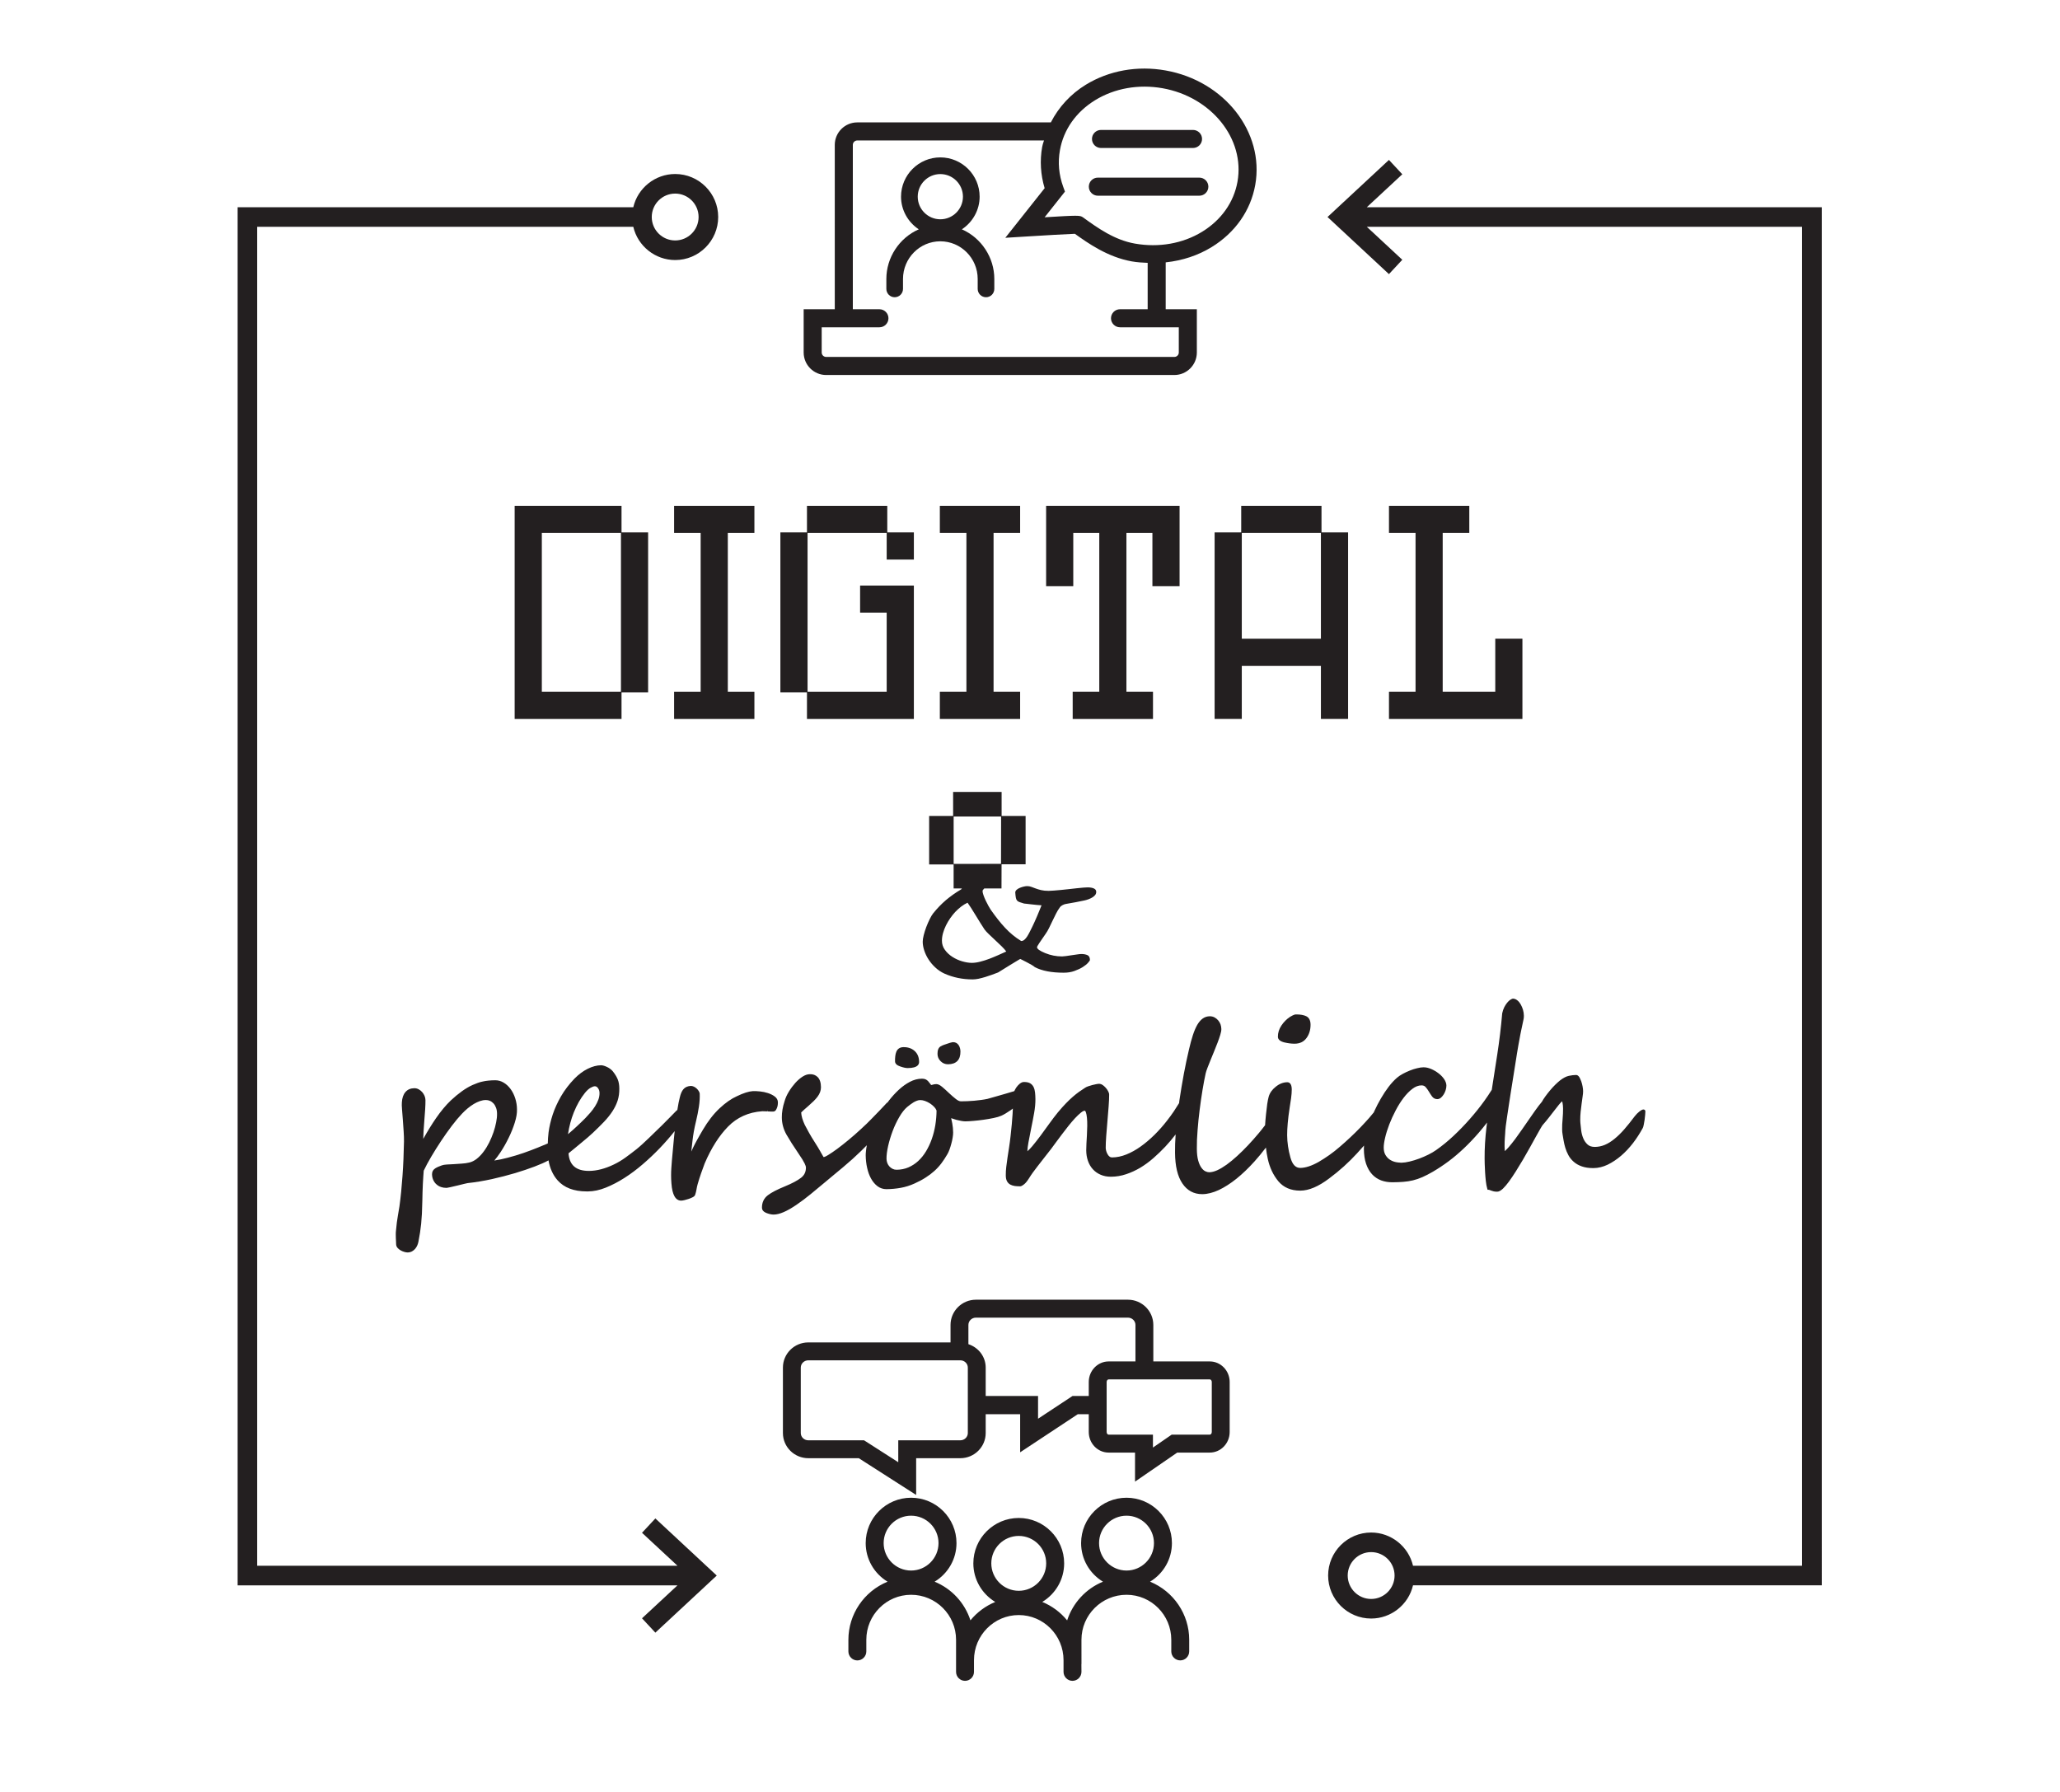
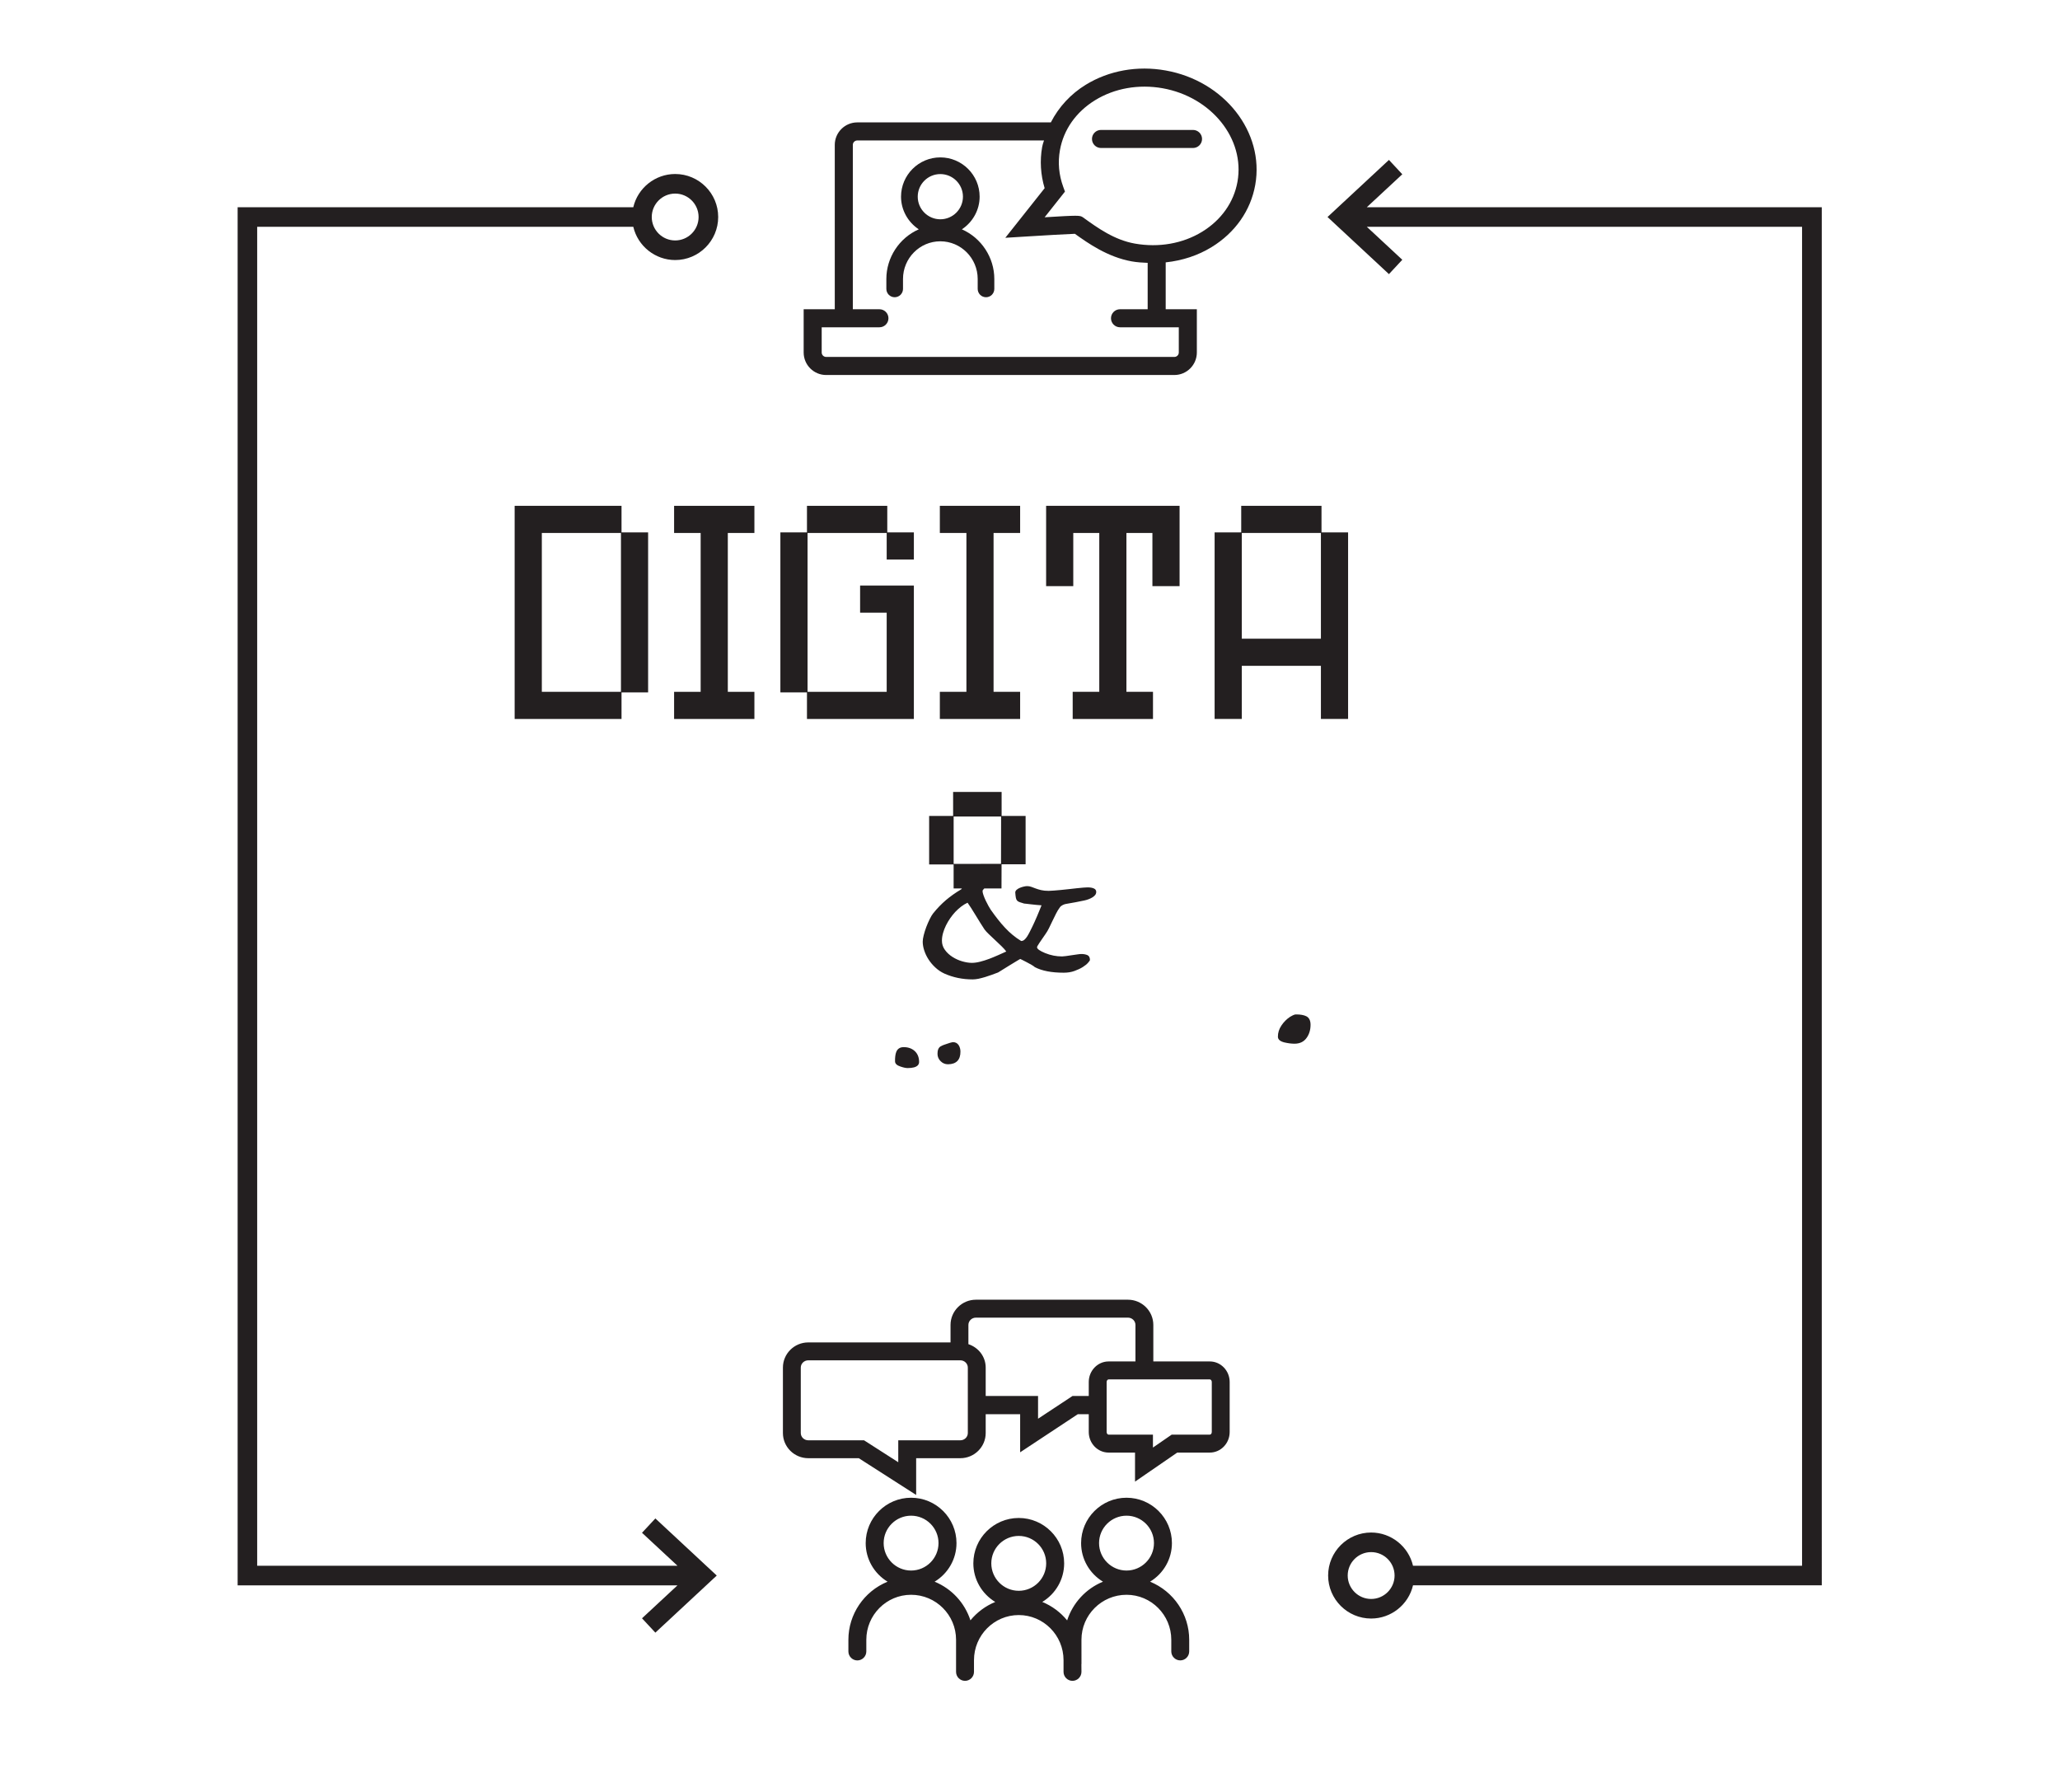
<svg xmlns="http://www.w3.org/2000/svg" version="1.1" id="svg2" x="0px" y="0px" width="135.721px" height="118.08px" viewBox="0 0 135.721 118.08" enable-background="new 0 0 135.721 118.08" xml:space="preserve">
  <g id="g10" transform="matrix(1.333,0,0,-1.333,0,118.08)">
    <g id="g12" transform="scale(0.1)">
      <path id="path14" fill="#231F20" d="M323.912,135.241l-6.599-7.09l17.534-16.289h-207.73v661.853h185.889    c2.234-9.551,10.84-16.436,20.706-16.436c11.719,0,21.255,9.551,21.255,21.27c0,11.726-9.536,21.262-21.255,21.262    c-9.866,0-18.464-6.87-20.706-16.417H117.449V102.172h217.398l-17.534-16.289l6.599-7.09l30.344,28.22l-29.81,27.737    L323.912,135.241z M322.132,778.549c0,6.383,5.186,11.583,11.58,11.583c6.372,0,11.572-5.2,11.572-11.583    c0-6.387-5.2-11.583-11.572-11.583C327.318,766.966,322.132,772.163,322.132,778.549" />
      <path id="path16" fill="#231F20" d="M900.416,783.391H675.555l17.534,16.289l-6.599,7.09l-30.359-28.22l29.824-27.726l0.535-0.502    l6.599,7.094l-17.534,16.3h215.12V111.862h-192.29c-2.227,9.551-10.84,16.421-20.691,16.421c-11.719,0-21.262-9.536-21.262-21.255    s9.543-21.262,21.262-21.262c9.851,0,18.464,6.863,20.691,16.414h202.039L900.416,783.391z M689.273,107.028    c0-6.379-5.193-11.587-11.58-11.587s-11.587,5.208-11.587,11.587c0,6.387,5.2,11.572,11.587,11.572    S689.273,113.415,689.273,107.028" />
      <path id="path18" fill="#231F20" d="M597.947,212.849h-27.913v18.047c0,6.863-5.632,12.466-12.532,12.466h-75.168    c-6.899,0-12.532-5.603-12.532-12.466v-8.643h-70.305c-6.914,0-12.539-5.581-12.539-12.444v-32.351    c0-6.855,5.625-12.437,12.539-12.437h24.961l28.352-18.164v18.164h21.841c6.907,0,12.532,5.581,12.532,12.437v9.316h17.029    v-18.838l28.506,18.838h5.405v-8.804c0-5.618,4.409-10.173,9.814-10.173h13.052v-14.355l20.874,14.355h16.084    c5.42,0,9.822,4.556,9.822,10.173v24.712C607.769,208.286,603.367,212.849,597.947,212.849 M569.844,170.28v6.387h-21.907    c-0.527,0-0.974,0.586-0.974,1.304v24.712c0,0.703,0.447,1.289,0.974,1.289h50.01c0.527,0,0.981-0.586,0.981-1.289v-24.712    c0-0.718-0.454-1.304-0.981-1.304H579.11L569.844,170.28z M443.97,173.869v-10.84l-16.75,10.737l-0.176,0.103h-27.546    c-2.043,0-3.706,1.611-3.706,3.589v32.351c0,1.985,1.663,3.596,3.706,3.596h75.154c2.036,0,3.699-1.611,3.699-3.596v-32.351    c0-1.978-1.663-3.589-3.699-3.589H443.97z M513.06,184.533v11.235h-25.876v14.041c0,5.281-3.413,9.866-8.547,11.58v9.507    c0,1.978,1.655,3.604,3.699,3.604h75.168c2.043,0,3.699-1.626,3.699-3.604v-18.047h-13.264c-5.405,0-9.814-4.563-9.814-10.166    v-6.914h-8.035L513.06,184.533" />
      <path id="path20" fill="#231F20" d="M568.424,103.981c6.702,4.072,10.803,11.25,10.803,19.072    c0,12.363-10.071,22.427-22.434,22.427c-12.385,0-22.456-10.063-22.456-22.427c0-7.822,4.094-15,10.811-19.072    c-8.416-3.45-14.89-10.459-17.71-19.131c-3.311,4.043-7.507,7.148-12.29,9.119c6.709,4.08,10.811,11.257,10.811,19.08    c0,12.363-10.071,22.427-22.434,22.427c-12.378,0-22.449-10.063-22.449-22.427c0-7.83,4.102-15,10.825-19.087    c-4.761-1.963-8.965-5.068-12.261-9.082c-2.82,8.672-9.294,15.659-17.703,19.102c6.702,4.072,10.811,11.25,10.811,19.072    c0,12.363-10.071,22.427-22.441,22.427s-22.441-10.063-22.441-22.427c0-7.822,4.102-15,10.818-19.072    c-11.653-4.775-19.365-16.106-19.365-28.711v-5.771c0-2.432,1.985-4.438,4.431-4.438c2.439,0,4.431,2.007,4.431,4.438v5.771    c0,12.261,9.917,22.236,22.126,22.236c12.261,0,22.229-9.976,22.229-22.236V64.46c-0.007-0.132-0.022-0.308,0-0.374v-4.68    c0-2.446,1.992-4.438,4.431-4.438s4.431,1.992,4.431,4.438v5.786c0,12.29,9.917,22.295,22.126,22.295    c12.202,0,22.134-10.005,22.134-22.295v-5.786c0-2.446,1.985-4.438,4.417-4.438c2.439,0,4.438,1.992,4.438,4.438l-0.029,3.706    c0.066,0.264,0.044,0.513,0.037,0.703l-0.007,11.462c0,12.253,9.99,22.229,22.28,22.229c12.202,0,22.119-9.976,22.119-22.229    v-5.764c0-2.446,1.992-4.438,4.438-4.438c2.439,0,4.417,1.992,4.417,4.438v5.764C587.767,87.875,580.069,99.206,568.424,103.981     M570.35,123.054c0-7.471-6.094-13.564-13.557-13.564c-7.485,0-13.579,6.094-13.579,13.564c0,7.478,6.094,13.55,13.579,13.55    C564.256,136.603,570.35,130.532,570.35,123.054 M517.081,113.049c0-7.478-6.079-13.572-13.557-13.572    c-7.485,0-13.572,6.094-13.572,13.572c0,7.471,6.086,13.55,13.572,13.55C511.002,126.599,517.081,120.519,517.081,113.049     M463.863,123.054c0-7.471-6.079-13.564-13.557-13.564s-13.557,6.094-13.557,13.564c0,7.478,6.079,13.55,13.557,13.55    S463.863,130.532,463.863,123.054" />
      <path id="path22" fill="#231F20" d="M442.191,738.896c2.271,0,4.124,1.849,4.124,4.12v4.907c0,10.272,8.262,18.622,18.442,18.622    s18.472-8.35,18.472-18.622v-4.907c0-2.271,1.838-4.12,4.116-4.12c2.263,0,4.102,1.849,4.102,4.12v4.907    c0,10.602-6.379,20.292-16.04,24.54c5.449,3.6,8.782,9.661,8.782,16.143c0,10.708-8.716,19.417-19.431,19.417    c-10.708,0-19.417-8.708-19.417-19.417c0-6.489,3.333-12.543,8.767-16.143c-9.646-4.248-16.025-13.938-16.025-24.54v-4.907    C438.082,740.745,439.92,738.896,442.191,738.896 M453.594,788.605c0,6.156,5.01,11.169,11.162,11.169    c6.167,0,11.184-5.013,11.184-11.169c0-6.16-5.017-11.18-11.184-11.18C458.604,777.425,453.594,782.446,453.594,788.605" />
      <path id="path24" fill="#231F20" d="M408.331,700.451h172.09c6.13,0,11.125,4.988,11.125,11.133v21.376h-15.396v23.17    c8.35,0.897,15.981,3.435,22.683,7.537c11.66,7.148,19.329,18.083,21.584,30.784c4.614,26.012-15.242,51.383-44.282,56.539    c-13.96,2.498-27.993-0.022-39.47-7.05c-7.397-4.53-13.359-10.961-17.278-18.618h-95.662c-6.138,0-11.133-4.995-11.133-11.118    V732.96h-15.381v-21.376C397.213,705.439,402.2,700.451,408.331,700.451 M439.122,728.499c0,2.461-2,4.46-4.46,4.46h-13.147    v81.244c0,1.208,0.989,2.194,2.212,2.194h92.285c-0.059-0.19-0.132-0.377-0.19-0.553c-0.271-0.857-0.579-1.736-0.732-2.673    c-1.201-6.698-0.776-13.74,1.23-20.369l-19.446-24.525l9.998,0.615c9.155,0.568,20.537,1.238,24.39,1.359    c6.453-4.618,16.135-11.488,28.103-13.634c2.688-0.469,5.361-0.637,7.874-0.725V732.96H553.57c-2.461,0-4.46-2-4.46-4.46    c0-2.457,2-4.46,4.46-4.46h29.055v-12.455c0-1.223-0.996-2.201-2.205-2.201h-172.09c-1.208,0-2.205,0.978-2.205,2.201v12.455    h28.535C437.122,724.039,439.122,726.042,439.122,728.499 M525.511,793.439c-2.175,5.951-2.732,12.074-1.633,18.171    c1.794,10.151,7.998,18.929,17.439,24.719c9.617,5.881,21.438,7.958,33.259,5.881c24.192-4.299,40.825-25.031,37.053-46.212    c-1.809-10.148-8.005-18.933-17.446-24.719c-9.617-5.892-21.431-7.947-33.259-5.867c-10.188,1.805-18.384,7.72-25.598,12.92    c-0.82,0.597-1.399,0.839-3.882,0.839c-2.505,0-7.295-0.264-15.132-0.751l9.792,12.367l0.256,0.322L525.511,793.439" />
      <path id="path26" fill="#231F20" d="M544.173,812.666h45.469c2.461,0,4.475,1.996,4.475,4.468c0,2.468-2.014,4.46-4.475,4.46    h-45.469c-2.454,0-4.46-1.992-4.46-4.46C539.713,814.661,541.719,812.666,544.173,812.666" />
-       <path id="path28" fill="#231F20" d="M542.606,789.085h50.178c2.461,0,4.46,2.014,4.46,4.464c0,2.461-2,4.468-4.46,4.468h-50.178    c-2.461,0-4.453-2.007-4.453-4.468C538.153,791.099,540.145,789.085,542.606,789.085" />
      <path id="path30" fill="#231F20" d="M254.368,635.789V530.427h52.822v13.132h13.14v79.087h-13.14v13.143H254.368z     M306.912,543.852h-39.111v78.519h39.111V543.852" />
      <path id="path32" fill="#231F20" d="M464.522,543.852v-13.425h39.683v13.425h-13.132v78.519h13.132v13.418h-39.683v-13.418h13.132    v-78.519H464.522" />
      <path id="path34" fill="#231F20" d="M398.846,530.427h52.837v65.955h-26.572v-13.418h13.14v-39.119h-39.111v78.523h39.111v-13.14    h13.433v13.425h-13.147v13.132h-39.69v-13.132h-13.14v-79.087h13.14V530.427" />
      <path id="path36" fill="#231F20" d="M613.475,635.789v-13.143h-13.147v-92.219h13.433v26.261h39.104v-26.261h13.433v92.219h-13.14    v13.143H613.475z M652.864,570.12H613.76v52.251h39.104V570.12" />
      <path id="path38" fill="#231F20" d="M583.013,596.088v39.705h-65.962v-39.705h13.418v26.279h12.854v-78.512h-13.14v-13.433h39.69    v13.433h-13.132v78.512h12.847v-26.279H583.013" />
-       <path id="path40" fill="#231F20" d="M686.505,543.852v-13.425h65.955v39.694h-13.418v-26.268h-25.986v78.519h13.147v13.418    h-39.697v-13.418h13.132v-78.519H686.505" />
      <path id="path42" fill="#231F20" d="M372.867,622.368v13.418h-39.69v-13.418h13.125v-78.523h-13.125v-13.418h39.69v13.418h-13.14    v78.523H372.867" />
      <path id="path44" fill="#231F20" d="M640.728,384.382c-0.498,0-0.894,0.117-3.135-1.201l-0.029-0.029    c-1.641-1.084-3.054-2.505-4.197-4.219c-1.187-1.743-1.772-3.633-1.758-5.566c0.007-1.37,1.106-2.307,3.223-2.827    c1.816-0.417,3.479-0.63,4.944-0.63h0.117c2.578,0.015,4.556,0.981,5.896,2.871c1.311,1.816,1.97,4.028,1.956,6.548    c-0.015,2.08-0.732,3.472-2.146,4.175C644.405,384.089,642.764,384.382,640.728,384.382" />
-       <path id="path46" fill="#231F20" d="M664.217,309.265c2.38,2.153,4.512,4.277,6.497,6.445c1.187,1.289,2.351,2.563,3.457,3.853    c-0.051-0.615-0.073-1.172-0.073-1.67c0.022-2.791,0.388-5.259,1.091-7.339c0.718-2.095,1.714-3.831,2.944-5.171    c1.26-1.377,2.776-2.388,4.512-3.047c1.677-0.615,3.501-0.923,5.471-0.923h0.154c2.087,0.015,3.838,0.095,5.339,0.212    c1.633,0.125,3.237,0.374,4.746,0.74c1.553,0.374,3.127,0.908,4.68,1.597c1.582,0.703,3.318,1.589,5.164,2.666    c2.644,1.553,5.288,3.311,7.844,5.215c2.527,1.89,5.061,4.043,7.529,6.387c2.432,2.3,4.922,4.907,7.39,7.764    c1.238,1.436,2.563,3.047,4.028,4.951c-0.095-0.732-0.19-1.45-0.278-2.153c-0.659-5.427-0.974-10.679-0.938-15.601    c0-0.571,0.022-1.406,0.044-2.52l0.007-0.256c0.029-1.238,0.103-2.578,0.183-4.036c0.081-1.45,0.212-2.915,0.366-4.343    c0.161-1.501,0.403-2.732,0.71-3.787l0.168-0.549l0.557,0.007c0.095-0.044,0.271-0.044,0.417-0.103    c0.264-0.103,0.542-0.205,0.879-0.337c0.33-0.117,0.71-0.212,1.179-0.352c0.454-0.103,1.011-0.154,1.692-0.154    c0.798,0,1.714,0.432,2.864,1.509c0.923,0.901,1.948,2.102,3.01,3.552c1.106,1.523,2.234,3.208,3.354,4.98    c1.179,1.875,2.351,3.787,3.516,5.771c1.143,1.978,2.263,3.911,3.325,5.83c1.069,1.919,2.043,3.677,2.915,5.273    c0.886,1.582,1.641,2.944,2.278,4.043c0.776,1.377,1.113,1.846,1.238,1.992c1.143,1.289,2.19,2.563,3.135,3.787    c0.901,1.179,1.743,2.271,2.549,3.281l2.234,2.849c0.52,0.645,1.069,1.252,1.633,1.816c0.11-0.212,0.205-0.483,0.264-0.798    c0.154-0.754,0.242-1.677,0.256-2.791c0.007-1.597-0.059-3.325-0.22-5.12c-0.183-1.941-0.264-3.611-0.234-5.098    c0-0.93,0.073-1.736,0.198-2.424l0.513-3.091c0.205-1.23,0.498-2.446,0.842-3.618c0.374-1.245,0.879-2.49,1.531-3.677    c0.637-1.216,1.531-2.314,2.622-3.267c1.113-0.996,2.454-1.75,4.08-2.314c1.523-0.535,3.376-0.82,5.464-0.82h0.322    c2.307,0.015,4.666,0.601,6.987,1.714c2.256,1.113,4.475,2.578,6.599,4.395c2.073,1.787,4.065,3.896,5.903,6.284    c1.78,2.314,3.376,4.819,4.805,7.427c0.176,0.337,0.33,0.864,0.498,1.758c0.125,0.74,0.271,1.523,0.403,2.344    c0.11,0.85,0.212,1.641,0.271,2.417c0.081,0.784,0.103,1.333,0.103,1.714c-0.015,0.542-0.41,0.923-0.959,0.923    c-0.491-0.015-1.099-0.322-2.036-1.047c-0.798-0.623-1.531-1.37-2.256-2.292c-1.794-2.417-3.552-4.607-5.222-6.519    c-1.626-1.846-3.259-3.442-4.856-4.717c-1.56-1.282-3.142-2.256-4.709-2.915c-1.545-0.652-3.179-0.996-4.871-1.018h-0.059    c-1.545,0-2.732,0.388-3.596,1.187c-0.93,0.842-1.663,1.897-2.153,3.105c-0.52,1.252-0.85,2.571-1.025,3.992    c-0.19,1.421-0.308,2.651-0.388,3.625c0,0.234-0.007,0.469-0.037,0.725c-0.015,0.22-0.022,0.447-0.022,0.645    c-0.015,1.289,0.051,2.637,0.19,4.028c0.168,1.421,0.322,2.783,0.491,4.094c0.183,1.326,0.337,2.52,0.491,3.574    c0.168,1.062,0.242,1.934,0.234,2.585c0,0.688-0.095,1.465-0.249,2.329c-0.176,0.908-0.381,1.714-0.652,2.49    c-0.3,0.82-0.608,1.479-0.923,2.051c-0.571,0.938-1.208,1.128-1.648,1.128h-0.015c-1.121-0.015-2.314-0.154-3.56-0.425    c-1.296-0.278-2.754-1.04-4.358-2.271c-0.71-0.564-1.509-1.289-2.351-2.109c-0.857-0.835-1.714-1.772-2.556-2.783    c-0.82-0.981-1.611-1.992-2.344-2.996c-0.725-1.003-1.333-1.941-1.692-2.644c-0.981-1.165-2.014-2.49-3.113-4.043l-0.542-0.762    c-0.894-1.282-1.824-2.607-2.769-3.97c-1.143-1.641-2.285-3.281-3.42-4.937c-1.121-1.641-2.249-3.215-3.333-4.68    c-1.099-1.458-2.161-2.791-3.179-3.977c-0.696-0.791-1.34-1.465-1.956-2.021c-0.015,0.139-0.037,0.278-0.059,0.432    c-0.051,0.623-0.088,1.289-0.088,1.992c-0.007,0.725,0,1.443,0.029,2.19c0.037,0.747,0.073,1.465,0.117,2.153l0.146,1.904    c0.066,0.608,0.081,1.113,0.081,1.509c0,0.117,0.022,0.645,0.212,2.168c0.154,1.201,0.366,2.666,0.623,4.409    c0.256,1.772,0.549,3.713,0.879,5.859l1.011,6.548l0.037,0.22c0.337,2.153,0.667,4.255,1.011,6.343l1.633,10.254    c0.205,1.216,0.315,1.978,0.344,2.227c0.278,1.567,0.513,2.93,0.696,4.072l0.959,5.215c0.117,0.645,0.242,1.318,0.41,2.036    l1.121,5.281c0.168,0.593,0.234,1.289,0.234,2.065c-0.015,1.033-0.168,2.043-0.439,2.952c-0.278,0.938-0.637,1.802-1.084,2.593    c-0.439,0.806-0.967,1.465-1.582,1.978c-0.645,0.557-1.318,0.879-2.146,0.952c-0.41,0-0.886-0.176-1.472-0.564    c-0.535-0.352-1.04-0.828-1.545-1.458c-0.491-0.586-0.959-1.333-1.421-2.197c-0.439-0.864-0.762-1.831-1.025-3.018    c-0.601-6.958-1.428-13.813-2.446-20.376c-0.93-6.057-1.838-11.865-2.71-17.446c-1.296-2.065-2.49-3.838-3.728-5.552    c-2.175-3.018-4.578-6.006-7.126-8.899c-2.563-2.922-5.303-5.75-8.137-8.401c-2.813-2.629-5.676-4.958-8.547-6.965    c-1.062-0.747-2.329-1.501-3.779-2.219c-1.465-0.732-3.003-1.399-4.578-1.985c-1.567-0.586-3.149-1.062-4.717-1.443    c-1.487-0.366-2.864-0.564-4.08-0.586c-1.011,0.059-2.102,0.132-3.142,0.396c-1.018,0.264-1.956,0.696-2.791,1.289    c-0.798,0.586-1.472,1.362-2,2.3c-0.52,0.938-0.769,2.08-0.784,3.457c-0.007,1.289,0.227,2.959,0.703,4.966    c0.476,2.036,1.172,4.233,2.043,6.519c0.886,2.285,1.941,4.614,3.157,6.914c1.187,2.285,2.52,4.395,3.933,6.248    c1.399,1.838,2.871,3.34,4.409,4.49c1.45,1.084,2.922,1.641,4.395,1.655h0.022c0.879,0,1.545-0.264,2.021-0.806    c0.593-0.659,1.135-1.414,1.619-2.234c0.505-0.857,1.018-1.641,1.567-2.402c0.645-0.894,1.553-1.355,2.615-1.355h0.022    c0.652,0.007,1.274,0.264,1.853,0.776c0.498,0.454,0.938,0.981,1.34,1.633c0.396,0.645,0.703,1.355,0.93,2.087    c0.242,0.747,0.352,1.509,0.352,2.271c-0.022,0.996-0.403,2.073-1.143,3.164c-0.703,1.011-1.619,1.97-2.739,2.827    c-1.099,0.85-2.314,1.567-3.604,2.124c-1.355,0.579-2.637,0.872-3.867,0.85c-0.894,0-1.97-0.161-3.171-0.469    c-1.143-0.256-2.351-0.659-3.56-1.143c-1.135-0.439-2.307-0.996-3.479-1.626c-1.165-0.645-2.102-1.26-2.864-1.934    c-1.377-1.187-2.71-2.637-4.102-4.424c-1.333-1.758-2.615-3.677-3.809-5.742c-1.179-2.007-2.314-4.175-3.362-6.482    c-0.044-0.11-0.081-0.212-0.125-0.33l0.022-0.037l-0.176-0.212c-0.696-0.85-1.392-1.707-2.241-2.681    c-1.252-1.421-2.659-2.93-4.277-4.629c-1.663-1.721-3.252-3.296-4.871-4.805c-1.699-1.604-3.45-3.179-5.208-4.688    c-1.772-1.538-3.552-2.952-5.295-4.175c-1.707-1.201-3.494-2.351-5.288-3.406c-3.428-1.934-6.482-2.93-9.053-2.952h-0.029    c-2.307,0-3.896,1.685-4.863,5.186c-1.047,3.706-1.575,7.397-1.604,10.986c-0.007,1.655,0.081,3.647,0.278,5.903    c0.183,2.197,0.505,4.724,0.959,7.72c0.256,1.538,0.483,3.105,0.71,4.688c0.22,1.611,0.33,3.062,0.33,4.336    c-0.029,2.915-1.23,3.53-2.256,3.53c-1.985-0.022-3.896-0.776-5.691-2.249c-1.75-1.384-2.922-3.025-3.457-4.9    c-0.249-0.901-0.491-2.095-0.718-3.574c-0.198-1.421-0.396-3.135-0.608-5.127c-0.212-1.978-0.359-3.779-0.454-5.391l-0.542-0.696    c-0.828-1.062-1.655-2.146-2.542-3.186c-1.78-2.139-3.589-4.16-5.347-6.035c-1.802-1.912-3.611-3.691-5.383-5.31    c-1.765-1.619-3.501-3.04-5.171-4.255c-1.611-1.157-3.193-2.109-4.702-2.798c-1.428-0.63-2.761-0.967-3.918-0.974h-0.022    c-0.579,0-1.216,0.154-1.882,0.476c-0.688,0.322-1.333,0.894-1.948,1.743c-0.63,0.85-1.172,2.036-1.589,3.53    c-0.439,1.538-0.667,3.508-0.681,5.874c-0.037,2.732,0.081,5.801,0.359,9.141c0.256,3.369,0.593,6.753,1.025,10.078    c0.417,3.318,0.886,6.621,1.414,9.807c0.549,3.259,1.055,5.984,1.575,8.298c0.168,0.674,0.447,1.582,0.908,2.754    c0.439,1.172,0.945,2.439,1.516,3.809c0.586,1.392,1.165,2.827,1.772,4.336c0.63,1.501,1.172,2.959,1.714,4.321    c0.535,1.406,0.959,2.637,1.296,3.765c0.374,1.201,0.542,2.146,0.527,2.886c-0.015,0.776-0.146,1.545-0.41,2.3    c-0.271,0.732-0.667,1.414-1.187,2c-0.483,0.579-1.077,1.047-1.772,1.428c-0.703,0.366-1.472,0.557-2.285,0.557h-0.073    c-1.267-0.015-2.439-0.381-3.464-1.106c-0.967-0.681-1.882-1.736-2.681-3.083c-0.784-1.348-1.516-3.069-2.19-5.112    c-0.681-2.109-1.348-4.541-1.956-7.222c-0.857-3.604-1.707-7.646-2.52-11.953c-0.813-4.351-1.553-8.833-2.227-13.359    c-0.015-0.22-0.051-0.425-0.066-0.637c-0.007-0.154-0.029-0.293-0.051-0.447c-0.791-1.289-1.641-2.615-2.578-4.043    c-1.084-1.597-2.227-3.164-3.428-4.688c-1.86-2.402-3.933-4.746-6.16-6.958c-2.219-2.183-4.504-4.116-6.819-5.771    c-2.307-1.648-4.688-2.974-7.075-3.933c-2.38-0.959-4.753-1.443-7.046-1.465h-0.037c-0.469,0-0.886,0.125-1.216,0.403    c-0.403,0.308-0.74,0.703-0.996,1.187c-0.308,0.542-0.527,1.084-0.674,1.611c-0.154,0.586-0.234,1.099-0.242,1.523    c-0.007,1.538,0.081,3.501,0.249,5.845c0.19,2.373,0.381,4.805,0.593,7.31c0.227,2.454,0.41,4.834,0.593,7.28    c0.19,2.417,0.271,4.336,0.264,5.874c0,0.527-0.176,1.113-0.549,1.78c-0.33,0.608-0.71,1.15-1.179,1.663    c-0.483,0.542-0.981,0.981-1.494,1.333c-0.996,0.659-1.699,0.703-3.186,0.41c-0.601-0.125-1.238-0.264-1.926-0.439    c-0.703-0.176-1.384-0.381-2.029-0.615c-0.703-0.256-1.274-0.513-1.655-0.806c-1.003-0.63-1.97-1.289-2.915-1.963    s-1.941-1.479-2.981-2.373c-1.069-0.923-2.205-1.992-3.369-3.208c-1.157-1.172-2.483-2.666-4.094-4.585    c-1.289-1.582-2.673-3.398-4.109-5.391c-1.443-2.021-2.878-4.014-4.336-5.962c-1.45-1.948-2.856-3.75-4.182-5.332    c-0.857-1.011-1.663-1.846-2.417-2.49c0.051,1.304,0.234,2.769,0.527,4.351c0.41,2.285,0.879,4.666,1.384,7.126    c0.505,2.439,0.996,4.922,1.421,7.383c0.454,2.498,0.659,4.827,0.645,6.892c-0.015,1.252-0.073,2.307-0.176,3.252    c-0.103,1.011-0.344,1.926-0.718,2.71c-0.388,0.82-0.981,1.45-1.772,1.912c-0.747,0.41-1.714,0.608-2.871,0.608    c-0.769,0.037-1.421-0.234-2.175-0.82c-0.608-0.498-1.172-1.099-1.663-1.787c-0.403-0.579-0.762-1.223-1.069-1.904l-4.211-1.252    c-1.406-0.41-2.739-0.798-3.999-1.15c-1.26-0.366-2.358-0.674-3.311-0.938l-1.75-0.498c-0.945-0.19-1.963-0.381-3.076-0.52    c-1.121-0.154-2.271-0.286-3.435-0.388c-1.157-0.088-2.292-0.161-3.406-0.22c-1.128-0.037-2.19-0.059-3.171-0.073h-0.007    c-0.71,0-1.567,0.388-2.527,1.157c-1.113,0.879-2.234,1.846-3.333,2.886c-1.091,1.055-2.197,2.051-3.267,2.966    c-1.165,1.003-2.153,1.501-3.04,1.501h-0.022c-0.623,0-1.194-0.095-1.736-0.271c-0.439-0.154-0.703-0.183-0.813-0.154    c-0.256,0.293-0.498,0.586-0.703,0.908c-0.242,0.344-0.527,0.674-0.835,1.025c-0.352,0.352-0.747,0.645-1.201,0.85    c-0.461,0.22-1.062,0.322-1.729,0.322h-0.11c-1.978-0.015-3.97-0.527-5.918-1.553c-1.934-1.025-3.779-2.336-5.5-3.94    c-1.743-1.619-3.413-3.457-4.98-5.486c-0.168-0.212-0.3-0.417-0.447-0.645c-0.029-0.037-0.051-0.081-0.081-0.117    c-0.271-0.059-0.542-0.315-1.377-1.267c-0.454-0.513-1.296-1.428-2.717-2.871c-1.245-1.267-2.549-2.6-3.94-4.058    c-1.311-1.377-3.01-3.018-5.186-5.01c-2.021-1.86-4.05-3.662-6.079-5.325c-1.985-1.648-3.875-3.127-5.603-4.417    c-1.692-1.23-3.179-2.256-4.424-3.01c-1.567-0.974-2.146-1.047-2.278-1.047h-0.059c-0.337,0.571-0.813,1.399-1.436,2.49    l-0.139,0.278c-0.74,1.304-1.663,2.834-2.754,4.541c-1.128,1.75-2.051,3.267-2.82,4.658c-0.82,1.443-1.545,2.783-2.146,3.984    c-1.084,2.322-1.67,4.358-1.758,6.094c0.359,0.352,0.806,0.762,1.318,1.26c0.623,0.571,1.399,1.26,2.307,2.021    c0.989,0.864,1.816,1.626,2.527,2.329c0.754,0.754,1.406,1.479,1.919,2.168c1.15,1.516,1.721,3.105,1.707,4.739    c-0.015,2.249-0.579,3.933-1.663,5.017c-0.952,0.923-2.271,1.479-3.933,1.377c-1.062-0.029-2.161-0.352-3.472-1.179    c-1.208-0.769-2.417-1.816-3.589-3.098c-1.135-1.274-2.219-2.71-3.193-4.307c-0.989-1.597-1.714-3.237-2.153-4.819    c-0.916-2.776-1.362-5.479-1.34-7.983c0.022-2.959,0.784-5.786,2.256-8.408c0.71-1.245,1.567-2.666,2.549-4.219    c0.996-1.553,2.109-3.259,3.384-5.127c3.23-4.636,3.721-6.313,3.721-6.914c0.029-2.183-0.762-3.867-2.41-5.142    c-1.765-1.37-4.46-2.798-8.027-4.263c-3.816-1.56-6.555-2.988-8.364-4.351c-1.97-1.494-2.952-3.589-2.93-6.196    c0-0.806,0.41-1.919,2.344-2.651c1.282-0.483,2.424-0.725,3.428-0.725h0.044c2.834,0.022,6.511,1.604,11.235,4.827    c2.329,1.582,4.688,3.369,7.039,5.288c2.358,1.948,4.863,4.028,7.471,6.196c1.091,0.923,2.38,1.992,3.86,3.223    c1.494,1.216,3.032,2.498,4.622,3.838c1.589,1.333,3.157,2.695,4.709,4.087c1.538,1.392,2.966,2.725,4.241,3.97    c1.047,1.055,2,1.992,2.842,2.842c-0.022-0.11-0.037-0.205-0.059-0.322c-0.168-0.879-0.286-1.699-0.366-2.534    c-0.103-0.835-0.132-1.531-0.132-2.117c0.022-2.168,0.264-4.277,0.718-6.248c0.432-1.978,1.084-3.765,1.948-5.303    c0.864-1.567,1.956-2.827,3.208-3.765c1.267-0.938,2.747-1.421,4.358-1.421h0.103c2.41,0.029,4.768,0.249,6.995,0.659    c2.234,0.396,4.512,1.099,6.775,2.124c2.051,0.923,3.911,1.904,5.508,2.944c1.597,1.011,3.062,2.124,4.329,3.267    c1.26,1.128,2.432,2.41,3.464,3.779c1.018,1.348,2.007,2.871,2.937,4.468c0.381,0.615,0.725,1.392,1.091,2.373    c0.33,0.93,0.63,1.89,0.886,2.871c0.286,0.981,0.491,1.985,0.652,2.959c0.168,1.018,0.249,1.86,0.242,2.542    c-0.007,1.531-0.161,3.047-0.425,4.49c-0.176,0.879-0.352,1.758-0.549,2.622c0.073-0.029,0.146-0.059,0.22-0.081    c0.747-0.271,1.523-0.527,2.351-0.754c0.828-0.22,1.655-0.396,2.432-0.535s1.428-0.212,1.948-0.212    c1.135,0,2.512,0.095,4.124,0.234c1.626,0.132,3.303,0.33,4.973,0.564c1.743,0.242,3.347,0.527,4.893,0.842    c1.626,0.337,2.9,0.718,3.896,1.157c0.557,0.249,1.238,0.601,2.021,1.069c0.798,0.469,1.648,1.025,2.534,1.641    c0.366,0.249,0.74,0.527,1.091,0.806c-0.029-0.886-0.073-1.802-0.132-2.754c-0.088-1.567-0.22-3.23-0.388-4.995    c-0.168-1.772-0.374-3.735-0.608-5.889c-0.212-1.875-0.439-3.691-0.718-5.449l-0.073-0.483c-0.249-1.597-0.491-3.149-0.71-4.6    c-0.242-1.626-0.454-3.179-0.623-4.644c-0.168-1.45-0.249-2.842-0.234-4.16c0-1.172,0.183-2.131,0.557-2.849    c0.381-0.747,0.93-1.333,1.633-1.721c0.652-0.352,1.406-0.608,2.278-0.732c0.754-0.088,1.582-0.146,2.468-0.146    c0.33,0,0.784-0.059,2.043,0.938c0.747,0.564,1.538,1.509,2.424,2.908c0.645,1.033,1.289,2.014,1.956,2.937    c0.659,0.908,1.406,1.904,2.249,2.988c0.813,1.084,1.787,2.314,2.886,3.706c1.106,1.377,2.424,3.062,3.962,5.068l2.219,3.018    c0.894,1.23,1.882,2.534,2.959,3.97c1.055,1.421,2.168,2.842,3.296,4.27c1.113,1.414,2.227,2.703,3.267,3.831    c1.069,1.128,2.007,2.036,2.9,2.754c0.967,0.791,1.553,0.967,1.846,0.967h0.015c0.11,0,0.359-0.029,0.601-0.674    c0.264-0.725,0.439-1.663,0.549-2.776c0.125-1.15,0.168-2.498,0.154-4.021c-0.029-1.487-0.088-2.988-0.161-4.497l-0.029-0.586    c-0.073-1.274-0.132-2.505-0.212-3.691c-0.073-1.362-0.117-2.49-0.103-3.34c0.007-1.846,0.3-3.604,0.85-5.193    c0.564-1.619,1.384-3.01,2.439-4.16c1.069-1.179,2.38-2.087,3.904-2.732c1.479-0.63,3.149-0.952,4.98-0.952h0.146    c2.512,0.015,5.024,0.439,7.441,1.26c2.41,0.806,4.753,1.89,6.98,3.208c2.19,1.326,4.365,2.908,6.453,4.731    c2.021,1.758,3.984,3.662,5.859,5.64c1.868,2.007,3.596,4.043,5.134,6.064c0.007,0.007,0.007,0.015,0.007,0.029    c-0.234-3.252-0.337-6.27-0.3-8.994c0.044-6.672,1.267-11.807,3.633-15.264c2.366-3.516,5.662-5.288,9.778-5.288h0.132    c2.468,0.015,5.208,0.718,8.108,2.051c2.82,1.333,5.75,3.208,8.716,5.581c2.937,2.373,5.962,5.259,8.95,8.591    c1.758,1.934,3.552,4.124,5.603,6.804c0.234-2,0.535-3.816,0.908-5.515c0.938-4.336,2.695-8.086,5.251-11.155    c2.578-3.062,6.196-4.614,10.759-4.614h0.161c4.167,0.029,8.906,2.036,14.114,5.977    C659.449,305.163,661.924,307.192,664.217,309.265 M462.896,336.862c-0.029-2.402-0.227-4.819-0.608-7.178    c-0.403-2.432-0.989-4.746-1.758-6.907c-0.776-2.19-1.729-4.219-2.842-6.057c-1.113-1.853-2.41-3.457-3.86-4.79    c-1.421-1.318-3.062-2.373-4.841-3.157c-1.765-0.754-3.721-1.15-5.793-1.172h-0.044c-0.718,0-1.362,0.139-1.948,0.432    c-0.63,0.308-1.15,0.703-1.604,1.194c-0.447,0.483-0.806,1.062-1.055,1.721c-0.242,0.674-0.374,1.348-0.388,2.08    c-0.015,1.758,0.249,3.823,0.798,6.313c0.564,2.476,1.326,4.966,2.249,7.427c0.916,2.454,2.029,4.775,3.289,6.943    c1.238,2.124,2.534,3.772,3.867,4.907c0.476,0.366,0.981,0.762,1.531,1.201c0.498,0.381,1.055,0.769,1.633,1.113    c0.579,0.337,1.135,0.601,1.714,0.806c0.527,0.198,1.033,0.322,1.699,0.308c0.703,0,1.458-0.161,2.292-0.454    c0.864-0.322,1.685-0.718,2.483-1.245c0.791-0.527,1.472-1.099,2.073-1.743C462.318,338.034,462.691,337.448,462.896,336.862" />
-       <path id="path48" fill="#231F20" d="M377.759,336.511l1.611-0.059l0.037,0.718l0.088-0.732c0.527-0.029,1.04-0.044,1.516-0.066    c0.535-0.007,0.908-0.007,1.121-0.007c0.593,0,1.091,0.3,1.421,0.85c0.227,0.381,0.417,0.806,0.579,1.274    c0.168,0.461,0.256,0.938,0.3,1.45c0.037,0.439,0.051,0.776,0.051,1.011c-0.015,1.143-0.571,2.161-1.611,2.9    c-0.916,0.688-2.043,1.23-3.318,1.655c-1.267,0.41-2.6,0.688-3.955,0.82c-1.377,0.146-2.534,0.183-3.523,0.146    c-2.065-0.139-4.622-0.959-7.808-2.49c-2.761-1.223-5.669-3.252-8.613-6.006c-2.937-2.754-5.728-6.328-8.269-10.649    c-0.667-1.099-1.201-2.051-1.633-2.827l-1.201-2.124c-0.359-0.652-0.688-1.26-1.011-1.875c-0.293-0.593-0.637-1.274-1.011-2.021    c-0.256-0.564-0.557-1.187-0.864-1.875l0.132,1.187c0.161,1.597,0.337,3.076,0.505,4.482c0.139,1.23,0.344,2.593,0.63,4.263    c0.271,1.523,0.652,3.311,1.143,5.332c0.234,1.055,0.491,2.183,0.74,3.369s0.454,2.358,0.623,3.53    c0.176,1.143,0.293,2.271,0.366,3.413c0.066,1.069,0.081,2.102,0.029,3.12c-0.051,0.41-0.234,0.835-0.535,1.289    c-0.256,0.41-0.586,0.798-0.996,1.187c-0.417,0.381-0.85,0.674-1.37,0.923c-0.527,0.242-1.025,0.352-1.516,0.352    c-1.604-0.103-2.834-0.667-3.662-1.663c-0.791-0.93-1.377-2.307-1.787-4.138c-0.403-1.509-0.762-3.398-1.135-5.771l-0.037-0.308    c-0.146-0.088-0.264-0.19-0.461-0.352l-2.937-3.003c-0.798-0.82-1.545-1.553-2.256-2.271c-0.71-0.688-1.377-1.362-1.978-1.992    c-0.872-0.857-1.802-1.758-2.783-2.695l-3.662-3.56c-1.106-1.055-2.19-2.08-3.237-3.032c-1.04-0.938-1.97-1.765-2.842-2.461    c-1.699-1.333-3.479-2.695-5.435-4.116c-1.802-1.318-3.779-2.512-5.889-3.516c-4.263-2.043-8.328-3.098-12.078-3.135h-0.176    c-6.343,0-9.639,2.849-10.071,8.687c1.033,0.842,2.08,1.699,3.149,2.578c0.967,0.806,1.919,1.604,2.842,2.358l0.52,0.425    c1.099,0.879,2.117,1.743,3.069,2.571c0.959,0.813,1.78,1.56,2.483,2.227c2.051,1.941,3.911,3.787,5.537,5.486    c1.626,1.721,3.003,3.442,4.094,5.12c1.113,1.707,1.985,3.479,2.571,5.266c0.593,1.846,0.879,3.882,0.842,6.042    c-0.007,1.699-0.271,3.215-0.784,4.49c-0.52,1.274-1.333,2.6-2.402,3.948c-0.374,0.461-0.82,0.879-1.318,1.238    c-0.483,0.366-1.011,0.688-1.567,0.938c-0.513,0.249-1.055,0.461-1.56,0.615c-0.571,0.161-1.003,0.234-1.362,0.234    c-2.095-0.015-4.321-0.601-6.628-1.743c-2.3-1.143-4.482-2.769-6.526-4.849c-2.688-2.798-4.929-5.742-6.658-8.73    c-1.729-3.003-3.113-6.035-4.102-9.009c-0.989-3.018-1.685-5.999-2.065-8.862c-0.256-1.904-0.315-3.677-0.374-5.398v-0.059    c-1.414-0.608-3.091-1.289-5.039-2.087c-2.117-0.85-4.46-1.75-6.943-2.607c-2.556-0.879-5.244-1.699-7.983-2.402    c-2.139-0.571-4.307-1.011-6.475-1.348c0.996,1.157,2,2.505,3.032,4.058c1.472,2.241,2.849,4.644,4.072,7.178    c1.23,2.505,2.241,5.024,2.996,7.456c0.813,2.549,1.165,4.717,1.106,6.592c-0.007,1.816-0.293,3.633-0.842,5.376    c-0.549,1.75-1.326,3.325-2.292,4.644c-0.996,1.362-2.168,2.461-3.479,3.223c-1.282,0.762-2.651,1.15-4.087,1.15    c-1.252,0.007-2.402-0.066-3.479-0.176c-1.033-0.11-1.919-0.242-2.703-0.432c-0.828-0.154-1.67-0.396-2.512-0.703    c-0.798-0.278-1.641-0.615-2.498-0.996c-1.743-0.776-3.523-1.831-5.31-3.105c-1.853-1.348-3.699-2.856-5.471-4.526    c-2.454-2.344-4.915-5.288-7.31-8.752c-2.043-2.959-4.182-6.423-6.343-10.291c0.007,1.15,0.066,2.417,0.154,3.809    c0.117,1.758,0.234,3.574,0.388,5.42c0.161,1.853,0.278,3.662,0.403,5.398c0.103,1.699,0.161,3.245,0.146,4.578    c-0.015,0.674-0.161,1.362-0.461,2.102c-0.3,0.696-0.696,1.311-1.187,1.868c-0.483,0.535-1.069,0.981-1.714,1.348    c-0.659,0.352-1.37,0.535-2.102,0.535h-0.037c-1.86-0.022-3.34-0.652-4.409-1.912c-1.033-1.201-1.619-2.9-1.75-5.061    c-0.081-0.798-0.051-1.992,0.081-3.552l0.403-5.127c0.139-1.868,0.278-3.75,0.396-5.684c0.132-1.868,0.183-3.574,0.161-5.068    c-0.051-2.856-0.139-5.706-0.256-8.577c-0.125-2.871-0.271-5.662-0.476-8.386c-0.198-2.725-0.417-5.347-0.667-7.896    c-0.249-2.505-0.535-4.907-0.842-7.148c-0.168-1.23-0.425-2.783-0.776-4.636c-0.352-1.912-0.674-4.373-0.93-7.302    c-0.081-0.557-0.103-1.172-0.103-1.875c0.007-0.645,0.022-1.289,0.037-1.897l0.081-1.677c0.022-0.498,0.037-0.923,0.044-1.23    c0-0.725,0.249-1.37,0.74-1.934c0.417-0.469,0.908-0.85,1.509-1.201c0.549-0.315,1.143-0.557,1.787-0.747    c0.623-0.176,1.179-0.278,1.67-0.278c0.754,0.015,1.458,0.19,2.131,0.527c0.608,0.337,1.143,0.762,1.567,1.26    c0.432,0.513,0.776,1.062,1.055,1.699c0.271,0.615,0.469,1.26,0.579,1.882c0.322,1.619,0.586,3.127,0.791,4.49    c0.212,1.37,0.396,2.813,0.549,4.321s0.278,3.179,0.374,4.98c0.081,1.816,0.168,3.962,0.212,6.445    c0.022,1.355,0.066,2.754,0.095,4.175c0.051,1.421,0.11,2.783,0.161,4.116c0.059,1.296,0.139,2.527,0.22,3.691l0.205,2.842    c0.952,2.007,2.19,4.307,3.669,6.833c1.487,2.527,3.135,5.164,4.907,7.83c1.736,2.622,3.523,5.142,5.317,7.515    c1.794,2.351,3.472,4.365,5.002,5.962c0.864,0.923,1.794,1.787,2.82,2.659c0.996,0.82,2.007,1.545,3.018,2.161    c1.011,0.601,2.043,1.084,3.04,1.436c1.011,0.352,1.97,0.527,2.9,0.527h0.073c0.674,0,1.311-0.117,1.956-0.396    c0.659-0.278,1.245-0.703,1.772-1.267s0.952-1.282,1.267-2.146c0.337-0.872,0.498-1.897,0.498-3.032    c0.022-1.245-0.125-2.651-0.439-4.189c-0.308-1.582-0.747-3.237-1.318-4.907c-0.608-1.758-1.318-3.457-2.117-5.068    c-0.835-1.67-1.772-3.215-2.813-4.57c-0.996-1.34-2.131-2.52-3.362-3.501c-1.187-0.923-2.432-1.538-3.706-1.824    c-1.135-0.271-2.373-0.447-3.699-0.527c-1.37-0.117-2.681-0.198-3.94-0.271c-1.26-0.059-2.417-0.117-3.435-0.176    c-1.055-0.059-1.897-0.22-2.461-0.425c-0.637-0.234-1.208-0.454-1.758-0.688c-0.571-0.249-1.077-0.513-1.501-0.791    c-0.498-0.322-0.879-0.718-1.172-1.187c-0.264-0.469-0.41-1.033-0.41-1.714c0.015-1.055,0.227-2.036,0.615-2.856    c0.388-0.857,0.923-1.597,1.575-2.146c0.623-0.579,1.384-1.018,2.256-1.326c0.82-0.278,1.648-0.41,2.549-0.41    c0.205,0,0.469-0.029,2.249,0.381l1.274,0.3c0.674,0.154,1.392,0.315,2.117,0.491c1.223,0.308,2.322,0.564,3.34,0.82    c0.857,0.205,1.37,0.33,1.567,0.352c3.955,0.425,8.027,1.099,12.092,1.992c3.948,0.894,7.793,1.875,11.389,2.944    c3.472,1.04,6.709,2.131,9.631,3.237c2.893,1.113,5.186,2.117,6.819,3.018c0.029,0,0.059,0.037,0.095,0.059    c0.718-3.999,2.219-7.295,4.468-9.844c3.23-3.662,8.071-5.508,14.399-5.508h0.264h0.388c2.783,0.015,5.75,0.645,8.804,1.875    c3.018,1.208,6.116,2.813,9.207,4.79c3.083,1.963,6.152,4.263,9.104,6.812c2.922,2.505,5.764,5.2,8.452,7.998    c2.651,2.783,5.083,5.566,7.222,8.269c0.022,0.022,0.044,0.051,0.059,0.081c-0.161-1.348-0.3-2.71-0.417-4.043    c-0.212-2.168-0.381-4.102-0.535-5.823l-0.073-0.798c-0.117-1.348-0.22-2.578-0.337-3.691l-0.037-0.432    c-0.125-1.238-0.212-2.424-0.264-3.552c-0.081-1.113-0.11-2.285-0.117-3.486c-0.007-1.216,0.044-2.534,0.168-4.043    c0.403-5.64,2.021-8.511,4.819-8.511c0.374,0.015,0.82,0.051,1.692,0.264c0.652,0.161,1.318,0.344,2.021,0.586    c0.74,0.249,1.377,0.513,1.926,0.806c0.483,0.234,1.135,0.652,1.289,1.289c0.286,0.864,0.505,1.743,0.645,2.607    c0.11,0.762,0.308,1.641,0.579,2.637c0.535,1.831,1.091,3.611,1.685,5.303c0.571,1.67,1.179,3.311,1.765,4.863    c3.23,7.566,7.112,13.696,11.55,18.223c4.46,4.57,10.159,7.134,16.89,7.603C376.924,336.54,377.283,336.525,377.759,336.511     M280.728,325.188c0.593,3.882,1.567,7.493,2.864,10.723c1.501,3.743,3.347,6.987,5.515,9.683    c1.018,1.245,1.978,2.109,2.871,2.578c0.835,0.469,1.516,0.688,2.029,0.703h0.015c0.579,0,1.084-0.293,1.531-0.908    c0.513-0.696,0.762-1.494,0.762-2.454c0.007-1.091-0.176-2.19-0.571-3.259c-0.417-1.135-0.967-2.241-1.633-3.281    c-0.674-1.069-1.443-2.109-2.271-3.069c-0.828-0.945-1.677-1.882-2.542-2.791c-1.304-1.318-2.739-2.71-4.277-4.124    C283.834,327.868,282.413,326.608,280.728,325.188" />
      <path id="path50" fill="#231F20" d="M444.307,367.58c-0.571-0.388-0.996-0.938-1.289-1.641c-0.264-0.63-0.439-1.362-0.527-2.168    c-0.095-0.747-0.139-1.611-0.117-2.549c0-1.157,0.894-2.021,2.644-2.585c1.509-0.52,2.71-0.769,3.582-0.769h0.037    c2.483,0.015,4.102,0.447,4.951,1.318c0.454,0.454,0.681,1.055,0.681,1.699c-0.007,2.285-0.747,4.102-2.175,5.405    c-1.406,1.289-3.347,1.978-5.596,1.919C445.611,368.195,444.886,367.976,444.307,367.58" />
      <path id="path52" fill="#231F20" d="M469.561,370.356c-2.278-0.681-3.794-1.252-4.658-1.758c-1.04-0.637-1.56-1.882-1.538-3.728    c0.007-1.421,0.549-2.637,1.567-3.633c1.003-0.996,2.212-1.494,3.582-1.494h0.081c2,0.015,3.523,0.557,4.563,1.597    c1.047,1.069,1.567,2.651,1.545,4.68c-0.007,1.23-0.315,2.292-0.886,3.186c-0.623,0.952-1.582,1.465-2.732,1.465    C470.88,370.656,470.572,370.656,469.561,370.356" />
      <path id="path54" fill="#231F20" d="M516.802,424.211c0.593,0.82,1.165,1.809,1.721,2.944c0.549,1.143,1.113,2.314,1.685,3.501    c0.564,1.201,1.135,2.388,1.736,3.53c0.586,1.157,1.208,2.197,1.875,3.083c0.337,0.491,0.813,0.886,1.399,1.165    c0.586,0.308,1.121,0.483,1.604,0.557c1.794,0.311,3.442,0.593,4.922,0.875c1.487,0.282,2.952,0.571,4.358,0.883    c0.623,0.139,1.267,0.33,1.919,0.575c0.652,0.242,1.274,0.535,1.853,0.886c0.564,0.337,1.033,0.736,1.406,1.183    c0.352,0.45,0.535,0.974,0.535,1.564c0,0.795-0.396,1.359-1.201,1.71c-0.784,0.352-1.846,0.516-3.149,0.516    c-0.498,0-1.208-0.048-2.139-0.125c-0.93-0.095-1.985-0.201-3.186-0.311c-1.194-0.117-2.461-0.271-3.794-0.425    s-2.629-0.286-3.889-0.41s-2.432-0.223-3.501-0.304c-1.069-0.092-1.948-0.143-2.637-0.143c-1.494,0-2.747,0.132-3.743,0.37    c-0.996,0.242-1.89,0.509-2.673,0.802c-0.776,0.3-1.487,0.56-2.146,0.798c-0.659,0.253-1.37,0.37-2.131,0.37    c-0.388,0-0.894-0.07-1.531-0.212c-0.637-0.135-1.282-0.337-1.912-0.593c-0.645-0.253-1.208-0.582-1.67-0.981    c-0.461-0.403-0.71-0.861-0.71-1.373c0.073-1.146,0.176-2.018,0.3-2.626c0.117-0.601,0.33-1.069,0.645-1.403    c0.308-0.319,0.74-0.582,1.282-0.751c0.527-0.168,1.245-0.388,2.146-0.677l0.981-0.099c0.623-0.062,1.392-0.157,2.307-0.267    c0.923-0.095,1.86-0.198,2.827-0.3c0.974-0.11,1.802-0.176,2.498-0.205c-0.234-0.615-0.557-1.399-0.945-2.329    c-0.381-0.938-0.784-1.912-1.208-2.915c-0.439-1.011-0.864-1.992-1.282-2.93c-0.41-0.952-0.791-1.758-1.135-2.417    c-0.447-0.886-0.879-1.758-1.289-2.585c-0.417-0.828-0.842-1.582-1.274-2.263c-0.439-0.674-0.894-1.208-1.377-1.611    c-0.476-0.396-1.003-0.586-1.56-0.586c-1.523,0.93-2.922,1.919-4.219,3.003c-1.304,1.069-2.542,2.241-3.735,3.53    c-1.201,1.274-2.373,2.651-3.53,4.124c-1.165,1.472-2.344,3.069-3.56,4.797c-0.278,0.41-0.645,1.025-1.113,1.868    c-0.461,0.82-0.916,1.707-1.348,2.615c-0.439,0.919-0.813,1.813-1.113,2.681c-0.308,0.857-0.461,1.549-0.461,2.069    c0,0.308,0.256,0.732,0.82,1.249c0.007,0.015,0.037,0.033,0.051,0.04h8.489l0.037,11.949h11.88v23.884h-11.858v11.858h-23.972    V482.49h-11.858v-23.983h12.1v-11.591l0.015-0.26h4.094c-0.132-0.161-0.286-0.392-0.388-0.458c-2.798-1.659-5.31-3.439-7.522-5.31    c-2.212-1.897-4.329-4.08-6.328-6.57c-0.52-0.659-1.084-1.597-1.685-2.827c-0.608-1.23-1.165-2.52-1.692-3.882    c-0.513-1.384-0.93-2.71-1.267-4.028c-0.33-1.311-0.498-2.38-0.498-3.223c0-1.348,0.242-2.783,0.732-4.299    s1.179-2.996,2.102-4.431c0.916-1.436,2.036-2.783,3.369-4.014c1.326-1.26,2.827-2.256,4.49-3.032    c4.292-1.919,8.958-2.886,14.004-2.886c0.857,0,1.831,0.103,2.9,0.322c1.084,0.234,2.175,0.527,3.289,0.857    c1.121,0.352,2.249,0.725,3.354,1.121c1.106,0.403,2.109,0.776,3.01,1.128l0.828,0.505c0.564,0.352,1.23,0.762,2.021,1.252    c0.798,0.469,1.67,1.011,2.6,1.611c0.93,0.571,1.809,1.113,2.622,1.597c0.806,0.483,1.479,0.894,2.014,1.216    c0.549,0.33,0.828,0.498,0.864,0.498l0.981-0.469c0.63-0.308,1.355-0.674,2.175-1.113c0.835-0.432,1.641-0.879,2.417-1.318    c0.776-0.454,1.326-0.835,1.641-1.143c3.494-1.831,8.247-2.754,14.26-2.754c1.978,0,3.75,0.278,5.347,0.864    c1.589,0.571,2.952,1.216,4.102,1.934c1.135,0.732,2.007,1.428,2.615,2.131c0.601,0.696,0.916,1.143,0.916,1.34    c0,1.252-0.439,2.058-1.245,2.424c-0.835,0.359-1.838,0.549-3.018,0.549c-0.381,0-1.011-0.059-1.89-0.19    c-0.879-0.117-1.831-0.256-2.856-0.41c-1.025-0.146-1.985-0.3-2.878-0.425c-0.894-0.103-1.523-0.176-1.86-0.176    c-2.886,0-5.691,0.549-8.416,1.663c-2.659,1.106-3.992,2.073-3.992,2.893c0,0.256,0.417,0.996,1.245,2.241    C514.627,421.098,515.638,422.534,516.802,424.211 M471.341,458.778v23.452H494.8l-0.044-23.405L471.341,458.778z     M493.387,413.701c-1.443-0.637-2.908-1.252-4.409-1.824s-3.003-1.04-4.497-1.421c-1.472-0.381-2.871-0.586-4.146-0.586    c-1.45,0-3.04,0.264-4.775,0.762c-1.721,0.505-3.325,1.23-4.812,2.183s-2.732,2.095-3.706,3.45    c-0.996,1.34-1.487,2.871-1.487,4.563c0,1.216,0.176,2.468,0.542,3.772c0.359,1.289,0.85,2.542,1.458,3.787    c0.601,1.216,1.304,2.41,2.087,3.545c0.806,1.143,1.619,2.168,2.446,3.062c2.007,2.109,4.036,3.647,6.13,4.614    c0.439-0.579,1.018-1.436,1.729-2.563s1.458-2.329,2.256-3.633c0.806-1.289,1.582-2.578,2.366-3.845    c0.776-1.252,1.458-2.314,2.043-3.186c0.454-0.623,1.165-1.406,2.131-2.329c0.959-0.938,2-1.926,3.113-2.944    c1.099-1.011,2.168-2.014,3.193-3.032c1.018-0.996,1.787-1.853,2.307-2.593C496.133,414.938,494.83,414.338,493.387,413.701" />
    </g>
  </g>
</svg>